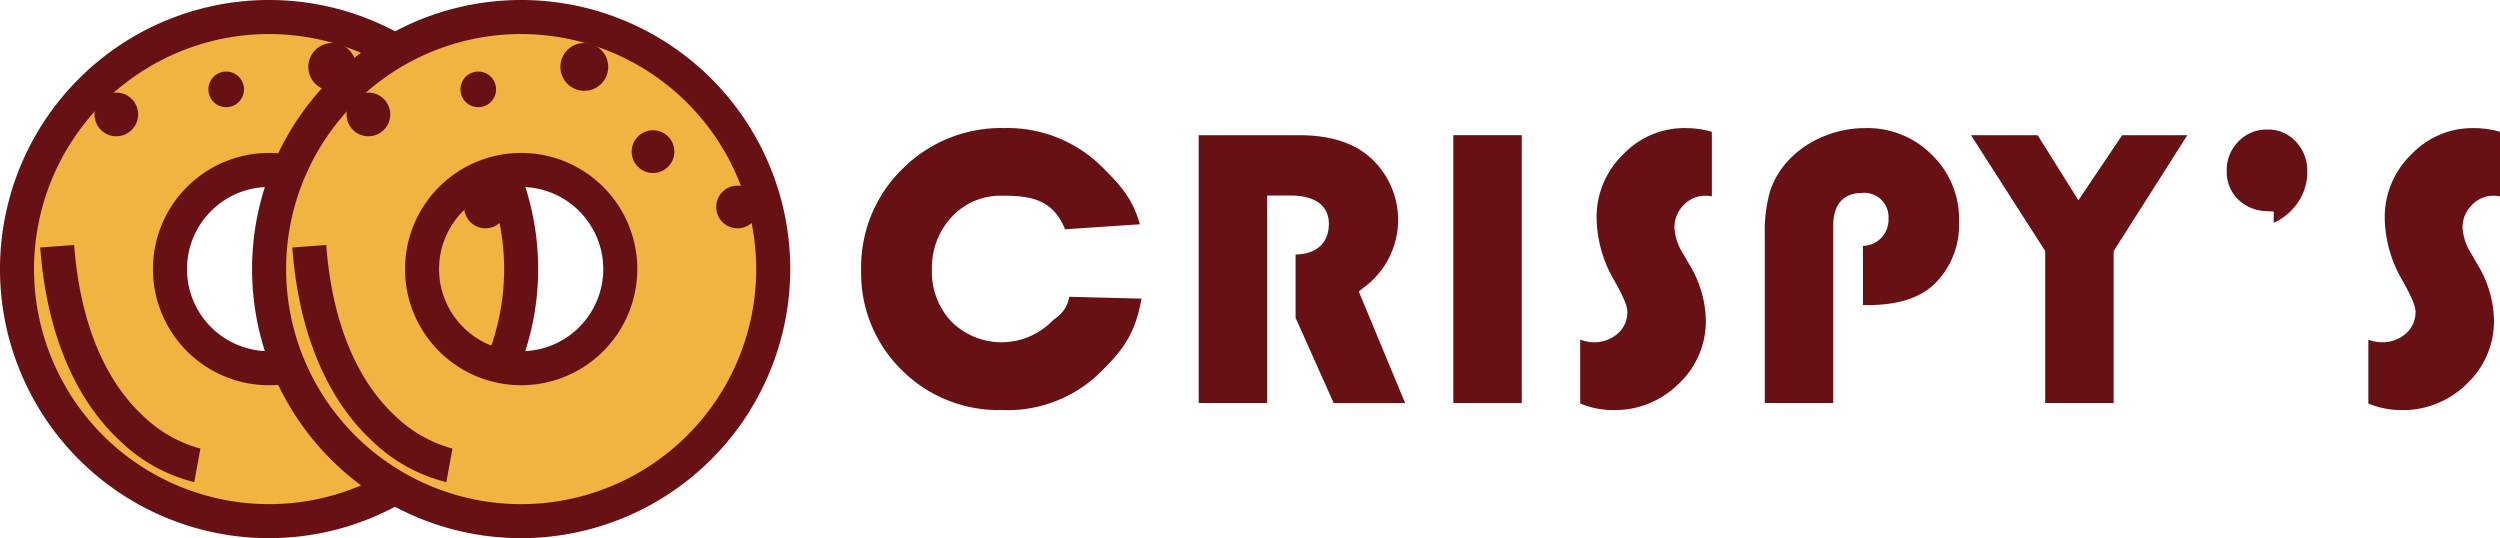
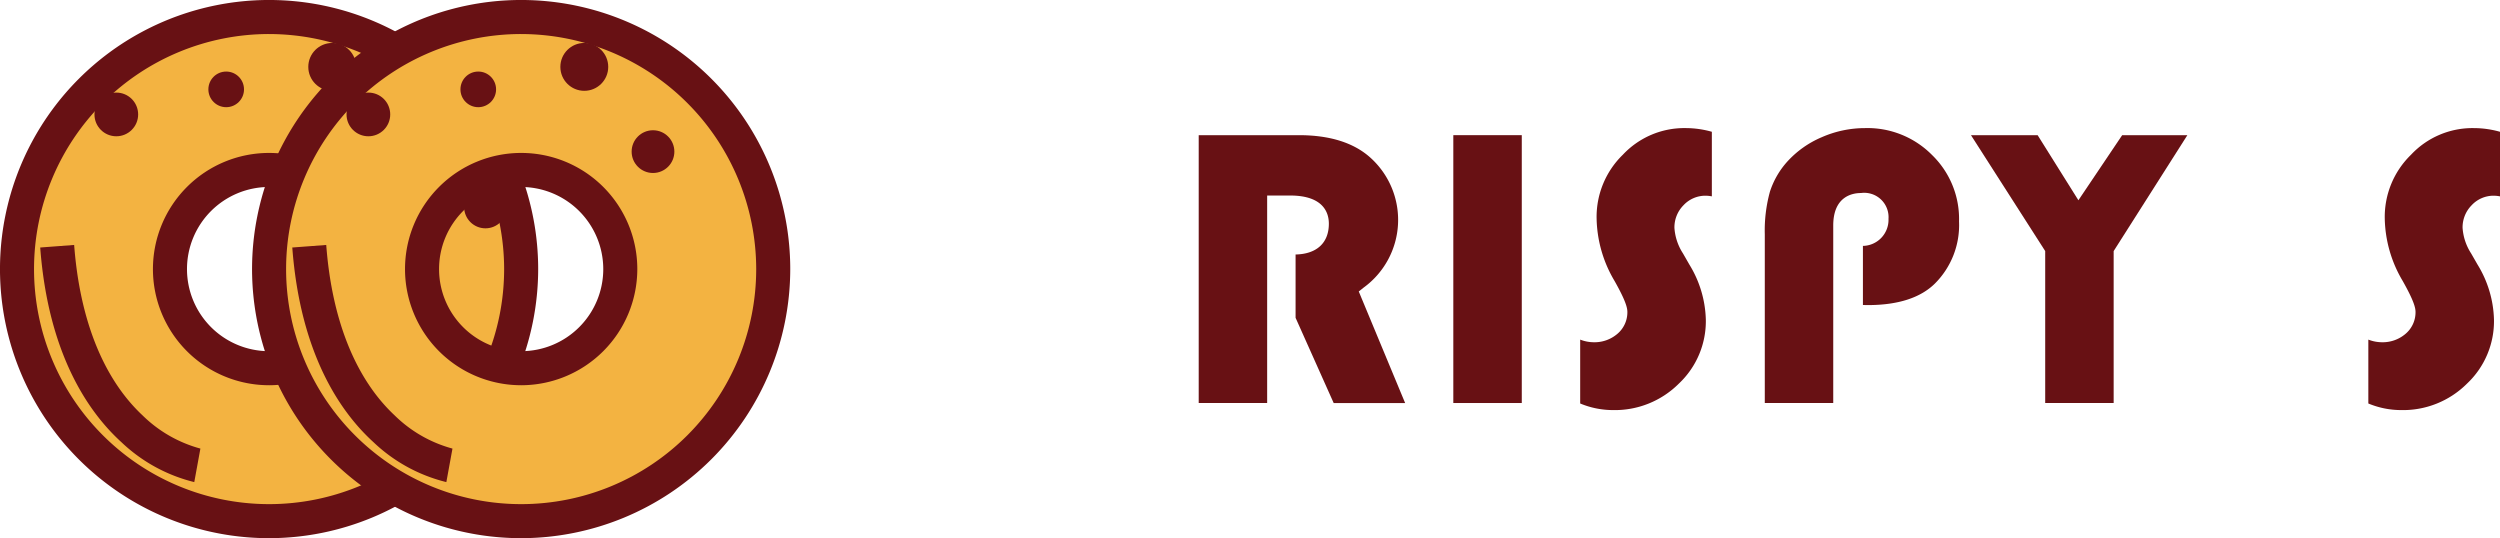
<svg xmlns="http://www.w3.org/2000/svg" width="249.235" height="53.654" viewBox="0 0 249.235 53.654">
  <g id="crispy_s_header" data-name="crispy's header" transform="translate(-89.898 -54.333)">
    <g id="Group_64" data-name="Group 64" transform="translate(89.898 54.333)">
      <g id="Group_62" data-name="Group 62">
        <g id="Group_50" data-name="Group 50">
          <g id="Group_43" data-name="Group 43">
-             <path id="Path_190" data-name="Path 190" d="M438.239,566.447a25.13,25.13,0,1,0,25.13,25.13A25.129,25.129,0,0,0,438.239,566.447Zm0,35.012a9.882,9.882,0,1,1,9.882-9.882A9.882,9.882,0,0,1,438.239,601.459Z" transform="translate(-411.412 -564.75)" fill="#f3b341" />
+             <path id="Path_190" data-name="Path 190" d="M438.239,566.447a25.13,25.13,0,1,0,25.13,25.13A25.129,25.129,0,0,0,438.239,566.447Zm0,35.012a9.882,9.882,0,1,1,9.882-9.882A9.882,9.882,0,0,1,438.239,601.459" transform="translate(-411.412 -564.75)" fill="#f3b341" />
            <path id="Path_191" data-name="Path 191" d="M436.858,617.022A26.827,26.827,0,1,1,463.684,590.2,26.857,26.857,0,0,1,436.858,617.022Zm0-50.26A23.433,23.433,0,1,0,460.29,590.2,23.459,23.459,0,0,0,436.858,566.763Zm0,35.012A11.579,11.579,0,1,1,448.436,590.2,11.592,11.592,0,0,1,436.858,601.775Zm0-19.764a8.185,8.185,0,1,0,8.185,8.185A8.194,8.194,0,0,0,436.858,582.011Z" transform="translate(-410.031 -563.369)" fill="#681114" />
          </g>
          <g id="Group_44" data-name="Group 44" transform="translate(9.417 9.23)">
            <circle id="Ellipse_3" data-name="Ellipse 3" cx="2.178" cy="2.178" r="2.178" fill="#681114" />
          </g>
          <g id="Group_45" data-name="Group 45" transform="translate(20.774 7.134)">
            <circle id="Ellipse_4" data-name="Ellipse 4" cx="1.776" cy="1.776" r="1.776" fill="#681114" />
          </g>
          <g id="Group_46" data-name="Group 46" transform="translate(30.735 4.282)">
            <circle id="Ellipse_5" data-name="Ellipse 5" cx="2.386" cy="2.386" r="2.386" fill="#681114" />
          </g>
          <g id="Group_47" data-name="Group 47" transform="translate(37.841 12.986)">
            <circle id="Ellipse_6" data-name="Ellipse 6" cx="2.13" cy="2.13" r="2.13" fill="#681114" />
          </g>
          <g id="Group_48" data-name="Group 48" transform="translate(46.268 18.503)">
            <circle id="Ellipse_7" data-name="Ellipse 7" cx="2.13" cy="2.13" r="2.13" fill="#681114" />
          </g>
          <g id="Group_49" data-name="Group 49" transform="translate(4.009 24.415)">
            <path id="Path_192" data-name="Path 192" d="M434.338,629.73s-12.493-2.242-13.966-21.847" transform="translate(-418.679 -607.756)" fill="#f3b341" />
            <path id="Path_193" data-name="Path 193" d="M432.661,631.3a16.091,16.091,0,0,1-7.273-3.987c-3.246-2.955-7.282-8.719-8.086-19.4l3.384-.254c.562,7.472,2.923,13.351,6.829,17a13.113,13.113,0,0,0,5.756,3.3Z" transform="translate(-417.302 -607.653)" fill="#681114" />
          </g>
        </g>
        <g id="Group_58" data-name="Group 58" transform="translate(25.13)">
          <g id="Group_51" data-name="Group 51">
            <path id="Path_194" data-name="Path 194" d="M483.82,566.447a25.13,25.13,0,1,0,25.129,25.13A25.129,25.129,0,0,0,483.82,566.447Zm0,35.012a9.882,9.882,0,1,1,9.882-9.882A9.882,9.882,0,0,1,483.82,601.459Z" transform="translate(-456.993 -564.75)" fill="#f3b341" />
            <path id="Path_195" data-name="Path 195" d="M482.439,617.022A26.827,26.827,0,1,1,509.265,590.2,26.857,26.857,0,0,1,482.439,617.022Zm0-50.26A23.433,23.433,0,1,0,505.871,590.2,23.459,23.459,0,0,0,482.439,566.763Zm0,35.012A11.579,11.579,0,1,1,494.018,590.2,11.592,11.592,0,0,1,482.439,601.775Zm0-19.764a8.185,8.185,0,1,0,8.185,8.185A8.194,8.194,0,0,0,482.439,582.011Z" transform="translate(-455.612 -563.369)" fill="#681114" />
          </g>
          <g id="Group_52" data-name="Group 52" transform="translate(9.417 9.23)">
            <circle id="Ellipse_8" data-name="Ellipse 8" cx="2.178" cy="2.178" r="2.178" fill="#681114" />
          </g>
          <g id="Group_53" data-name="Group 53" transform="translate(20.774 7.134)">
            <circle id="Ellipse_9" data-name="Ellipse 9" cx="1.776" cy="1.776" r="1.776" fill="#681114" />
          </g>
          <g id="Group_54" data-name="Group 54" transform="translate(30.735 4.282)">
            <circle id="Ellipse_10" data-name="Ellipse 10" cx="2.386" cy="2.386" r="2.386" fill="#681114" />
          </g>
          <g id="Group_55" data-name="Group 55" transform="translate(37.84 12.986)">
            <circle id="Ellipse_11" data-name="Ellipse 11" cx="2.13" cy="2.13" r="2.13" fill="#681114" />
          </g>
          <g id="Group_56" data-name="Group 56" transform="translate(46.268 18.503)">
-             <circle id="Ellipse_12" data-name="Ellipse 12" cx="2.13" cy="2.13" r="2.13" fill="#681114" />
-           </g>
+             </g>
          <g id="Group_57" data-name="Group 57" transform="translate(4.009 24.415)">
-             <path id="Path_196" data-name="Path 196" d="M479.919,629.73s-12.493-2.242-13.967-21.847" transform="translate(-464.26 -607.756)" fill="#f3b341" />
            <path id="Path_197" data-name="Path 197" d="M478.242,631.3a16.091,16.091,0,0,1-7.273-3.987c-3.246-2.955-7.282-8.719-8.086-19.4l3.385-.254c.562,7.472,2.923,13.351,6.829,17a13.108,13.108,0,0,0,5.756,3.3Z" transform="translate(-462.883 -607.653)" fill="#681114" />
          </g>
        </g>
      </g>
      <g id="Group_63" data-name="Group 63" transform="translate(85.855 12.771)">
-         <path id="Path_198" data-name="Path 198" d="M403,688.514l7.464-.5c-.745-2.567-1.866-3.794-3.658-5.6a13.4,13.4,0,0,0-9.883-3.993,13.893,13.893,0,0,0-10.145,4.081,13.683,13.683,0,0,0-4.108,10.068,13.538,13.538,0,0,0,4.025,9.956,13.694,13.694,0,0,0,10.02,4.008,13.208,13.208,0,0,0,9.532-3.508c2.26-2.18,3.728-3.838,4.37-7.6l-7.2-.186a3.2,3.2,0,0,1-1.349,2.13,7.686,7.686,0,0,0-.648.573,7.09,7.09,0,0,1-9.754-.231,7.2,7.2,0,0,1-1.939-5.139,7.455,7.455,0,0,1,1.968-5.29,6.622,6.622,0,0,1,5.025-2.117C399.412,685.166,401.752,685.43,403,688.514Z" transform="translate(-382.675 -678.425)" fill="#681114" />
        <path id="Path_199" data-name="Path 199" d="M439.8,694.48a8.344,8.344,0,0,0,.683-12.962c-1.65-1.487-4.045-2.241-7.115-2.241h-10v26.7h6.824V685.293h2.288c3.361,0,3.863,1.758,3.863,2.807,0,1.914-1.206,3.029-3.317,3.073v6.311l3.8,8.5h7.123l-4.625-11.127Z" transform="translate(-389.719 -678.572)" fill="#681114" />
        <rect id="Rectangle_205" data-name="Rectangle 205" width="6.825" height="26.703" transform="translate(59.032 0.704)" fill="#681114" />
        <path id="Path_200" data-name="Path 200" d="M473.617,681.079A8.637,8.637,0,0,0,471,687.413a12.591,12.591,0,0,0,1.782,6.239c1.134,2.007,1.286,2.7,1.286,3.108a2.812,2.812,0,0,1-1.013,2.19,3.5,3.5,0,0,1-2.352.824,3.785,3.785,0,0,1-1.34-.263v6.368a8.486,8.486,0,0,0,3.226.657,9.025,9.025,0,0,0,6.606-2.634,8.544,8.544,0,0,0,2.693-6.416,10.992,10.992,0,0,0-1.636-5.449l-.642-1.12a5.333,5.333,0,0,1-.852-2.552,3.135,3.135,0,0,1,.909-2.254,2.982,2.982,0,0,1,2.209-.946,3.356,3.356,0,0,1,.613.065v-6.438a9.59,9.59,0,0,0-2.624-.368A8.39,8.39,0,0,0,473.617,681.079Z" transform="translate(-397.683 -678.425)" fill="#681114" />
        <path id="Path_201" data-name="Path 201" d="M501.6,678.425a10.729,10.729,0,0,0-4.3.908,9.794,9.794,0,0,0-3.455,2.453,8.275,8.275,0,0,0-1.711,2.974,14.592,14.592,0,0,0-.513,4.249v16.823h6.824V688.138c0-2.926,1.934-3.241,2.765-3.241a2.426,2.426,0,0,1,2.744,2.578,2.6,2.6,0,0,1-2.55,2.694v5.892l.5.008c2.988,0,5.241-.724,6.682-2.153a8.228,8.228,0,0,0,2.4-6.192,8.874,8.874,0,0,0-2.7-6.627A9.052,9.052,0,0,0,501.6,678.425Z" transform="translate(-401.537 -678.425)" fill="#681114" />
        <path id="Path_202" data-name="Path 202" d="M531.555,679.277l-4.365,6.49-4.064-6.49H516.48l7.4,11.553v15.149h6.825V690.832l7.348-11.555Z" transform="translate(-405.841 -678.572)" fill="#681114" />
-         <path id="Path_203" data-name="Path 203" d="M551.394,678.6a3.88,3.88,0,0,0-2.906,1.183,4,4,0,0,0-1.17,2.955,3.773,3.773,0,0,0,1.079,2.77,4.147,4.147,0,0,0,2.857,1.224l.748.045V687.9a5.844,5.844,0,0,0,2.176-1.711,5.312,5.312,0,0,0,1.166-3.4,4.122,4.122,0,0,0-1.148-2.995A3.693,3.693,0,0,0,551.394,678.6Z" transform="translate(-411.18 -678.455)" fill="#681114" />
        <path id="Path_204" data-name="Path 204" d="M577.516,685.231v-6.438a9.591,9.591,0,0,0-2.625-.368,8.391,8.391,0,0,0-6.243,2.654,8.637,8.637,0,0,0-2.621,6.334,12.589,12.589,0,0,0,1.782,6.239c1.134,2.007,1.286,2.7,1.286,3.108a2.812,2.812,0,0,1-1.013,2.19,3.5,3.5,0,0,1-2.352.824,3.786,3.786,0,0,1-1.34-.263v6.368a8.486,8.486,0,0,0,3.226.657,9.026,9.026,0,0,0,6.607-2.634,8.546,8.546,0,0,0,2.692-6.416,11,11,0,0,0-1.635-5.449l-.643-1.12a5.341,5.341,0,0,1-.852-2.552,3.136,3.136,0,0,1,.909-2.254,2.982,2.982,0,0,1,2.208-.946A3.35,3.35,0,0,1,577.516,685.231Z" transform="translate(-414.136 -678.425)" fill="#681114" />
      </g>
    </g>
  </g>
</svg>